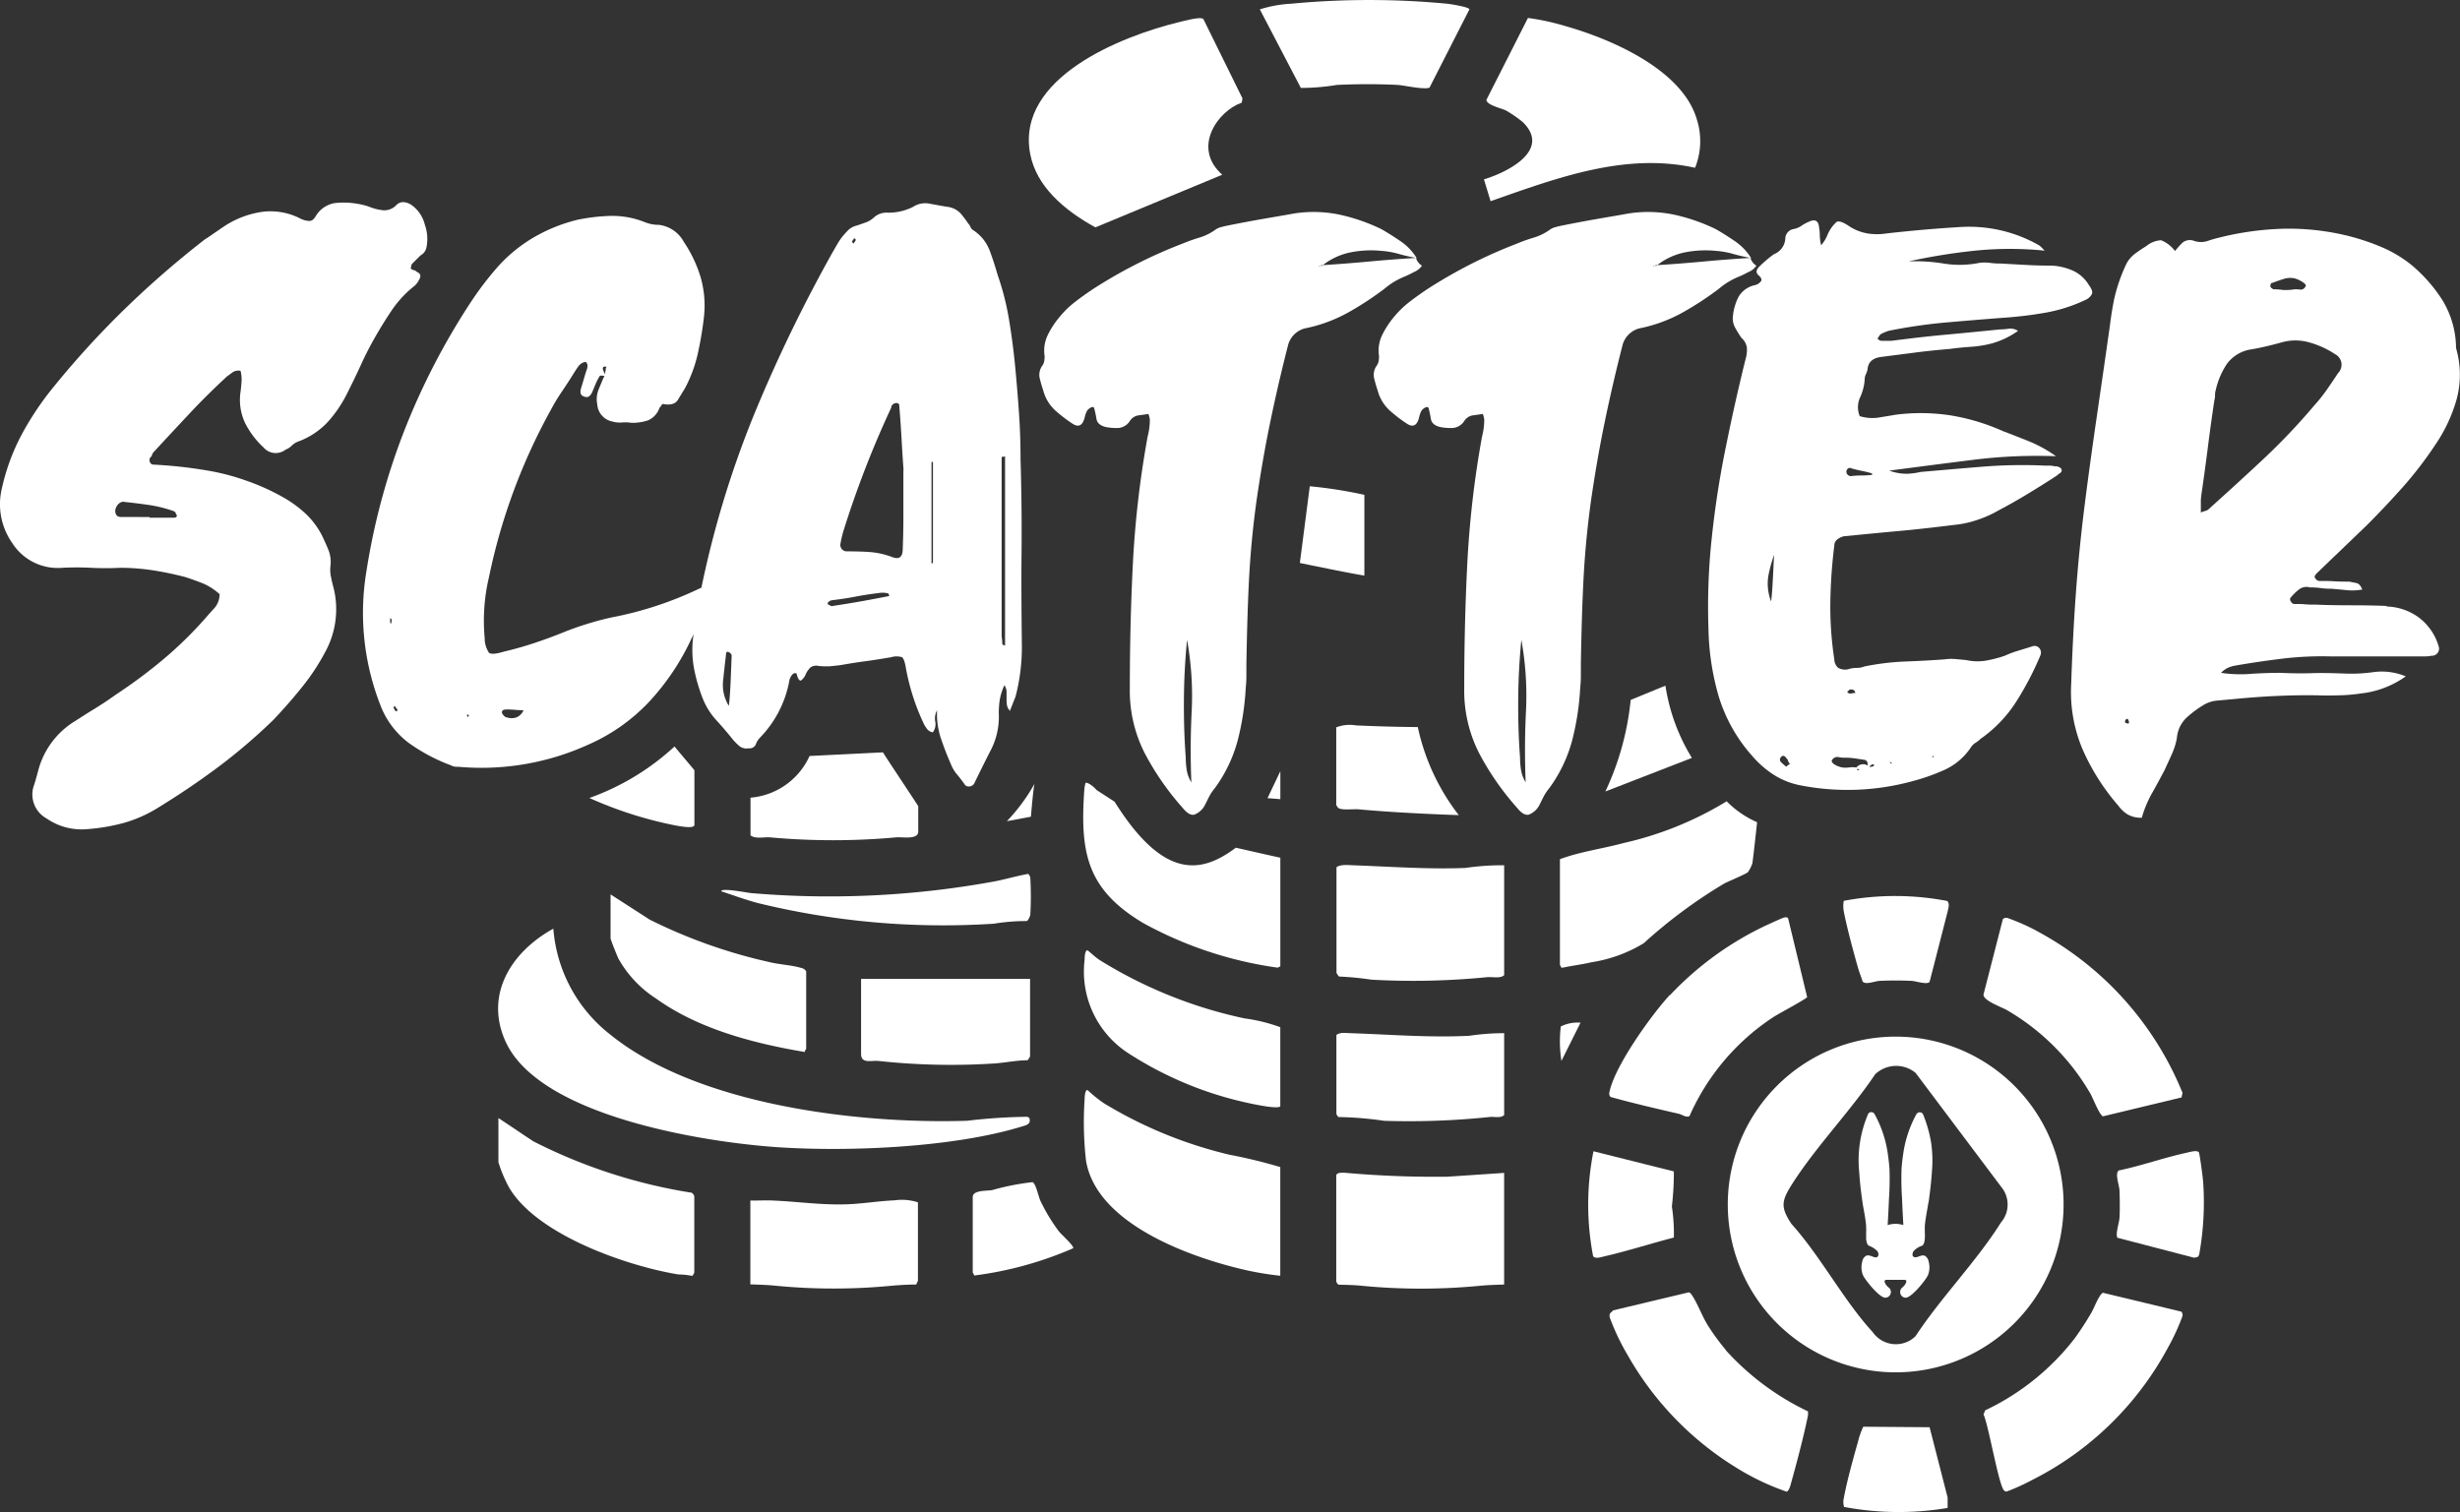
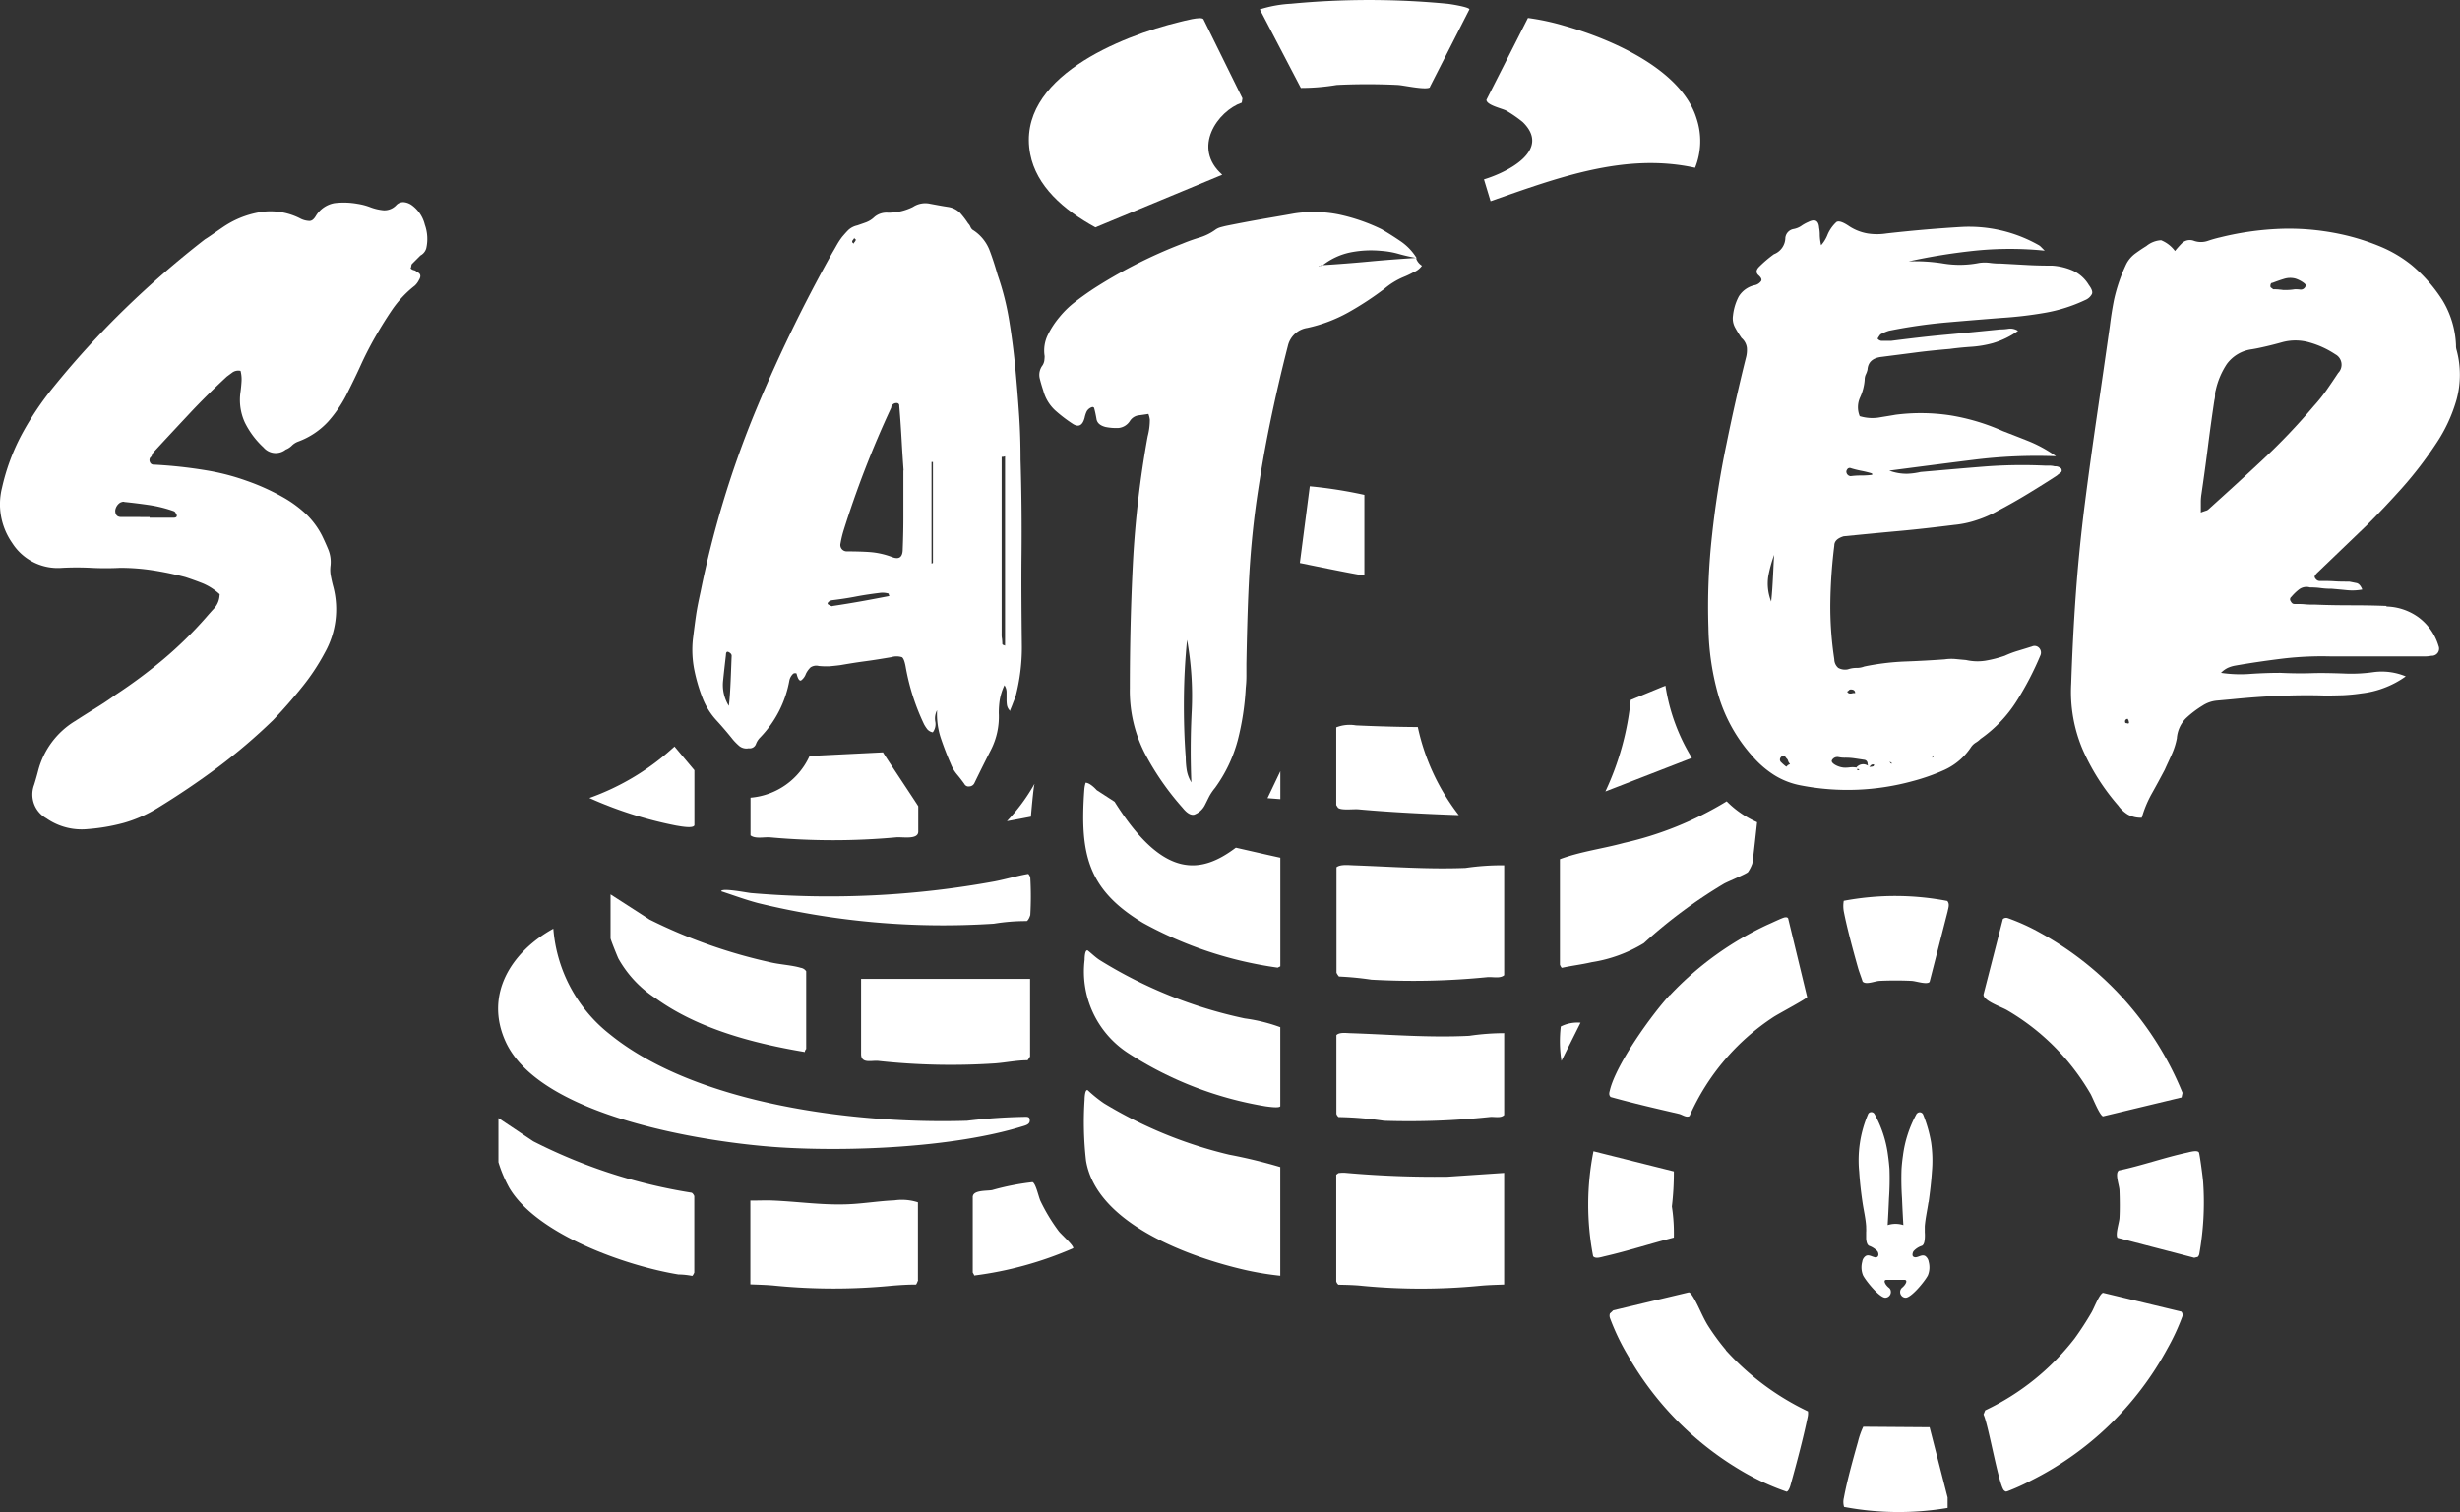
<svg xmlns="http://www.w3.org/2000/svg" width="172.305" height="105.935" viewBox="0 0 172.305 105.935">
  <rect x="0" y="0" width="172.305" height="105.935" fill="#333333" stroke="none" />
  <g data-name="Scatter Pays">
    <g data-name="Groupe 25938">
-       <path data-name="Tracé 17372" d="M142.13 108.49a11.76 11.76 0 1 1-11.76-11.76 11.761 11.761 0 0 1 11.76 11.76zm-10.37-9.223a2.137 2.137 0 0 0-2.827.1c-1.749 2.607-4.206 5.133-5.863 7.763-.718 1.147-.753 1.576 0 2.723 2.028 2.248 3.673 5.388 5.689 7.577a1.975 1.975 0 0 0 3 .29c1.761-2.688 4.287-5.26 5.978-7.96a1.929 1.929 0 0 0 .035-2.491l-6.013-8.006z" transform="translate(2.409 -24.102)" style="fill:#fff" />
      <path data-name="Tracé 17373" d="M81.018 49.8c-2.259-1.24-4.136-2.908-4.565-5.133-1.031-5.341 6.384-8.272 10.462-9.257.3-.07 1.495-.406 1.668-.2l2.734 5.55-.046.3c-1.692.591-3.511 3.163-1.367 5.052L81.018 49.8z" transform="translate(-4.293 -33.87)" style="fill:#fff" />
      <path data-name="Tracé 17374" d="m104.333 47.968-.463-1.529c1.657-.5 4.739-2.051 2.711-4.02a8.939 8.939 0 0 0-1.159-.8c-.29-.151-1.379-.382-1.379-.753l2.908-5.735a16.788 16.788 0 0 1 2.537.545c3.2.892 8.2 3.024 9.269 6.488a5.032 5.032 0 0 1-.1 3.464c-4.893-1.078-9.596.683-14.324 2.34z" transform="translate(.071 -33.873)" style="fill:#fff" />
      <path data-name="Tracé 17375" d="M48.139 90.21A10.424 10.424 0 0 0 52.1 97.6c6.106 4.959 17.367 6.3 25.014 6.059a39.77 39.77 0 0 1 4.1-.278c.093 0 .209 0 .266.093.139.44-.243.5-.568.6-4.75 1.448-11.934 1.761-16.892 1.448s-16.788-2.085-19.221-7.4c-1.518-3.325.429-6.314 3.325-7.913z" transform="translate(-9.381 -25.136)" style="fill:#fff" />
      <path data-name="Tracé 17376" d="M93.444 112.971a21.313 21.313 0 0 1-2.41-.394c-3.823-.869-10.462-3.209-11.2-7.67a23.865 23.865 0 0 1-.1-4.275c0-.116.023-.753.22-.66a9.571 9.571 0 0 0 1.135.915 30.457 30.457 0 0 0 8.771 3.6 36.647 36.647 0 0 1 3.58.869v7.612z" transform="translate(-3.766 -23.59)" style="fill:#fff" />
      <path data-name="Tracé 17377" d="M93.45 86.628v7.612l-.185.093a27.284 27.284 0 0 1-9.431-3.133c-3.928-2.352-4.426-4.9-4.113-9.338a2.26 2.26 0 0 1 .093-.487c.336.012.776.521.776.521l1.251.811c3.453 5.515 6.094 5.028 8.493 3.221 0 0 2.074.475 3.105.7z" transform="translate(-3.772 -26.537)" style="fill:#fff" />
      <path data-name="Tracé 17378" d="M122.271 83.983s-.3 2.792-.336 2.885a2.566 2.566 0 0 1-.3.591c-.139.139-1.356.637-1.68.811a34.815 34.815 0 0 0-5.619 4.171 9.923 9.923 0 0 1-3.65 1.332c-.684.162-1.4.243-2.085.394-.046 0-.139-.209-.139-.22v-7.392c1.425-.533 2.989-.73 4.472-1.135a23.869 23.869 0 0 0 7.207-2.92 6.88 6.88 0 0 0 2.12 1.46z" transform="translate(.799 -26.359)" style="fill:#fff" />
      <path data-name="Tracé 17379" d="M106.7 86.373v7.7c-.29.255-.811.1-1.2.139a52.5 52.5 0 0 1-8.1.174 21.512 21.512 0 0 0-2.271-.22 1.162 1.162 0 0 1-.174-.266v-7.388c.266-.22.846-.151 1.2-.139 2.607.093 5.214.29 7.832.185a17.474 17.474 0 0 1 2.713-.185z" transform="translate(-1.344 -25.749)" style="fill:#fff" />
      <path data-name="Tracé 17380" d="M106.7 104.96v7.832c-.568.023-1.17.035-1.738.093a43 43 0 0 1-8.191 0c-.533-.058-1.135-.07-1.68-.081a.473.473 0 0 1-.151-.232V105.1l.151-.116a2.66 2.66 0 0 1 .429-.023 70.96 70.96 0 0 0 7.207.278l3.962-.266z" transform="translate(-1.346 -22.797)" style="fill:#fff" />
      <path data-name="Tracé 17381" d="M119.6 116.244a18.437 18.437 0 0 0 5.758 4.287 1.2 1.2 0 0 1-.023.406c-.3 1.46-.776 3.244-1.182 4.7-.035.139-.139.487-.29.521a17.283 17.283 0 0 1-3.314-1.553 21.986 21.986 0 0 1-7.821-8.018 16.034 16.034 0 0 1-1.24-2.6.482.482 0 0 1 0-.313l.232-.22 5.295-1.263c.116.035.162.127.232.22.394.591.718 1.506 1.135 2.155a15.859 15.859 0 0 0 1.228 1.668z" transform="translate(1.276 -21.649)" style="fill:#fff" />
      <path data-name="Tracé 17382" d="M115.691 94.978a22.277 22.277 0 0 1 6.847-4.947c.243-.1 1.008-.475 1.193-.51.1-.012.185-.023.243.07l1.332 5.515c-.058.127-2.016 1.17-2.352 1.39a16.03 16.03 0 0 0-5.886 6.94c-.22.139-.5-.093-.742-.151-1.6-.371-3.209-.742-4.785-1.182-.151-.151-.093-.313-.046-.5.452-1.819 2.885-5.225 4.183-6.639z" transform="translate(1.272 -25.247)" style="fill:#fff" />
      <path data-name="Tracé 17383" d="M147.927 113.541a.354.354 0 0 1 .07.336 15.553 15.553 0 0 1-1.043 2.248 22.09 22.09 0 0 1-9.547 9.246 14.77 14.77 0 0 1-1.657.753c-.116.035-.127.035-.232-.046-.371-.278-1.1-4.623-1.448-5.33l.116-.29a17.261 17.261 0 0 0 6.268-5.04 21.768 21.768 0 0 0 1.193-1.842c.174-.3.521-1.24.788-1.356l5.492 1.321z" transform="translate(4.861 -21.646)" style="fill:#fff" />
      <path data-name="Tracé 17384" d="m147.927 102.133-5.492 1.321c-.243-.1-.684-1.228-.857-1.553a16.135 16.135 0 0 0-5.863-5.886c-.371-.22-1.68-.66-1.645-1.1l1.356-5.283a.354.354 0 0 1 .336-.07 14.63 14.63 0 0 1 2.271 1.031 22.436 22.436 0 0 1 9.976 11.215l-.07.336z" transform="translate(4.861 -25.242)" style="fill:#fff" />
      <path data-name="Tracé 17385" d="M64.776 98.951s-.116.127-.093.22c-3.58-.6-7.461-1.61-10.439-3.754a7.922 7.922 0 0 1-2.63-2.8c-.081-.174-.545-1.321-.545-1.413V88.13l2.731 1.761a36.576 36.576 0 0 0 8.481 3c.637.151 1.518.2 2.109.382a.555.555 0 0 1 .382.243v5.434z" transform="translate(-8.304 -25.466)" style="fill:#fff" />
      <path data-name="Tracé 17386" d="m44.3 101.66 2.433 1.622a37.186 37.186 0 0 0 11.076 3.6c.081.012.2.2.2.255v5.341s-.093.22-.151.232a5.426 5.426 0 0 0-.962-.1c-3.615-.591-9.883-2.769-11.841-6.06a9.344 9.344 0 0 1-.765-1.807v-3.07z" transform="translate(-9.379 -23.32)" style="fill:#fff" />
      <path data-name="Tracé 17387" d="m55.745 79.18 1.4 1.668v3.858c-.081.255-1.043.058-1.274.023a27.91 27.91 0 0 1-6.083-1.935 17.359 17.359 0 0 0 5.955-3.6z" transform="translate(-8.507 -26.886)" style="fill:#fff" />
      <path data-name="Tracé 17388" d="M93.44 102.423c-.046.162-.811.046-1 .023a25.236 25.236 0 0 1-9.582-3.684 6.808 6.808 0 0 1-3.128-6.581c0-.127.012-.741.22-.66.278.22.533.475.834.672a31.688 31.688 0 0 0 10.161 4.09 11.694 11.694 0 0 1 2.491.614v5.515z" transform="translate(-3.761 -24.93)" style="fill:#fff" />
      <path data-name="Tracé 17389" d="M91.684 80.68v1.958l-.9-.07z" transform="translate(-2.005 -26.648)" style="fill:#fff" />
      <path data-name="Tracé 17390" d="m112.983 76.506 2.433-1a13.526 13.526 0 0 0 1.854 5.063l-6.06 2.352a19.606 19.606 0 0 0 1.773-6.419z" transform="translate(1.235 -27.468)" style="fill:#fff" />
      <path data-name="Tracé 17391" d="M102.242 40.157c-.255.22-1.842-.139-2.248-.162a43.784 43.784 0 0 0-4.287 0 15.234 15.234 0 0 1-2.514.209L90.32 34.7a8.74 8.74 0 0 1 2.178-.394 57.611 57.611 0 0 1 10.949 0c.232.023 1.553.232 1.553.394l-2.781 5.457z" transform="translate(-2.078 -34.044)" style="fill:#fff" />
      <path data-name="Tracé 17392" d="M66.21 93.24h11.841v5.434a2.036 2.036 0 0 1-.174.266c-.753 0-1.518.162-2.271.22a47.156 47.156 0 0 1-8.191-.174c-.475-.046-1.2.22-1.2-.487v-5.247z" transform="translate(-5.902 -24.656)" style="fill:#fff" />
      <path data-name="Tracé 17393" d="M71.268 112.218a1.444 1.444 0 0 1-.139.313c-.556 0-1.124.035-1.68.081a42.064 42.064 0 0 1-8.191 0c-.568-.058-1.17-.07-1.738-.093v-5.874c.521.012 1.043-.023 1.553 0 1.726.07 3.406.324 5.167.266 1.124-.035 2.259-.232 3.372-.278a3.659 3.659 0 0 1 1.645.139v5.434z" transform="translate(-6.963 -22.535)" style="fill:#fff" />
      <path data-name="Tracé 17394" d="m63.655 79.795 5.156-.255c.012.07 2.468 3.742 2.468 3.777v1.773c0 .6-1.135.359-1.553.406a48.722 48.722 0 0 1-8.817 0c-.44-.035-1.031.127-1.379-.139v-2.642a4.993 4.993 0 0 0 4.136-2.92z" transform="translate(-6.962 -26.829)" style="fill:#fff" />
      <path data-name="Tracé 17395" d="M106.7 96.511v5.747c-.243.243-.684.1-1.02.139a54.244 54.244 0 0 1-7.392.266 24.447 24.447 0 0 0-3.188-.263.5.5 0 0 1-.151-.22v-5.519c.2-.209.649-.151.938-.139 2.827.093 5.527.324 8.365.185a17.1 17.1 0 0 1 2.445-.185z" transform="translate(-1.344 -24.138)" style="fill:#fff" />
      <path data-name="Tracé 17396" d="M103.548 84.2s-3.9-.116-7.044-.406c-.359-.035-1.217.093-1.448-.116-.023-.058-.116-.162-.116-.2v-5.426a2.59 2.59 0 0 1 1.379-.139c2.491.116 4.333.116 4.333.116a15.314 15.314 0 0 0 2.873 6.175z" transform="translate(-1.346 -27.091)" style="fill:#fff" />
      <path data-name="Tracé 17397" d="M93.435 63.45a31.316 31.316 0 0 1 3.823.6v5.654c-.753-.1-4.519-.881-4.519-.881z" transform="translate(-1.694 -29.381)" style="fill:#fff" />
      <path data-name="Tracé 17398" d="M79.391 89.8c-.012.093-.139.359-.232.394a13.86 13.86 0 0 0-2.306.185 54.686 54.686 0 0 1-16.533-1.448c-.869-.232-1.715-.545-2.561-.823 0-.266 1.889.116 2.1.127a64.309 64.309 0 0 0 17.066-.823c.776-.151 1.541-.382 2.329-.521.046 0 .151.22.151.232a22.911 22.911 0 0 1 0 2.676z" transform="translate(-7.242 -25.663)" style="fill:#fff" />
      <path data-name="Tracé 17399" d="m110.529 103.66 5.642 1.413a19.812 19.812 0 0 1-.139 2.456 12.478 12.478 0 0 1 .139 2.178c-1.61.417-3.221.938-4.831 1.309-.255.058-.66.209-.823 0a19.11 19.11 0 0 1 .023-7.346z" transform="translate(1.07 -23.003)" style="fill:#fff" />
      <path data-name="Tracé 17400" d="M142.235 105.016c1.622-.336 3.221-.915 4.843-1.263.2-.046.684-.185.8-.012.058.093.29 1.854.3 2.1a20.473 20.473 0 0 1-.266 4.982.4.4 0 0 1-.116.243l-.243.058-5.376-1.4c-.162-.232.116-1.043.139-1.379.035-.591.023-1.367 0-1.958-.012-.324-.324-1.147-.07-1.356z" transform="translate(6.138 -23.004)" style="fill:#fff" />
      <path data-name="Tracé 17401" d="M132.889 88.589c.174.22.058.475.012.73l-1.263 4.924c-.174.22-.962-.058-1.263-.07-.7-.035-1.541-.035-2.236 0-.336.012-.962.3-1.193.046-.1-.324-.243-.672-.336-1.008-.324-1.147-.765-2.769-.985-3.916a2.2 2.2 0 0 1 0-.73 19.39 19.39 0 0 1 7.264.012z" transform="translate(3.516 -25.451)" style="fill:#fff" />
      <path data-name="Tracé 17402" d="m131.637 120.355 1.263 4.924v.73a20.611 20.611 0 0 1-7.253-.07 1.233 1.233 0 0 1-.012-.649c.209-1.147.66-2.769.985-3.916a5.532 5.532 0 0 1 .371-1.054l4.658.035z" transform="translate(3.517 -20.361)" style="fill:#fff" />
      <path data-name="Tracé 17403" d="M72.972 106.515c.07-.44 1.02-.359 1.356-.429a17.415 17.415 0 0 1 2.827-.556c.232.1.417 1.02.556 1.321a12.6 12.6 0 0 0 1.274 2.109c.162.22 1.066 1.008 1.02 1.2a25.311 25.311 0 0 1-6.94 1.912c0-.07-.1-.185-.1-.22v-5.341z" transform="translate(-4.832 -22.707)" style="fill:#fff" />
      <path data-name="Tracé 17404" d="M76.965 81.46c-.07.093-.255 2.282-.255 2.282s-1.251.243-1.68.313a12.827 12.827 0 0 0 1.923-2.6z" transform="translate(-4.503 -26.524)" style="fill:#fff" />
      <path data-name="Tracé 17405" d="m109.9 95.9-1.332 2.665a8.831 8.831 0 0 1-.046-2.41 2.606 2.606 0 0 1 1.39-.266z" transform="translate(.799 -24.237)" style="fill:#fff" />
      <path data-name="Tracé 5960" d="M131.422 107.614c.1-.707.185-1.425.232-2.143a8.781 8.781 0 0 0-.058-2.062 9.357 9.357 0 0 0-.556-1.946.26.26 0 0 0-.336-.139.362.362 0 0 0-.127.1 8.163 8.163 0 0 0-.95 2.92q-.069.469-.1.938a20.415 20.415 0 0 0 .035 2.062c.023.6.058 1.263.093 1.865a1.786 1.786 0 0 0-1.1 0c.035-.6.07-1.263.093-1.865a20.419 20.419 0 0 0 .035-2.062q-.035-.469-.1-.938a8.09 8.09 0 0 0-.95-2.92.262.262 0 0 0-.359-.093.233.233 0 0 0-.1.127 8.189 8.189 0 0 0-.614 4.009c.046.718.127 1.437.232 2.143.081.556.22 1.124.255 1.68 0 .139.012.278 0 .417v.452c.012.151.046.417.2.5a1.531 1.531 0 0 1 .591.382.428.428 0 0 1 .07.243.243.243 0 0 1-.046.127.213.213 0 0 1-.232.046c-.2-.046-.417-.2-.614-.081a.577.577 0 0 0-.243.406 1.485 1.485 0 0 0 .058.95c.2.394 1.193 1.622 1.587 1.564a.4.4 0 0 0 .359-.44.353.353 0 0 0-.162-.278c-.255-.22-.394-.533-.139-.533h1.251c.255 0 .116.313-.139.533a.4.4 0 0 0-.081.556.387.387 0 0 0 .278.162c.394.058 1.39-1.17 1.587-1.564a1.485 1.485 0 0 0 .058-.95.619.619 0 0 0-.243-.406c-.209-.116-.417.046-.614.081a.269.269 0 0 1-.232-.046.174.174 0 0 1-.046-.127.456.456 0 0 1 .07-.243 1.341 1.341 0 0 1 .591-.382c.162-.081.185-.348.2-.5a2.946 2.946 0 0 0 0-.452v-.417c.046-.568.174-1.124.255-1.68" transform="translate(3.662 -23.378)" style="fill:#fff" />
    </g>
    <path data-name="Tracé 17406" d="M29.547 73.743a4.133 4.133 0 0 0-1.159-.753q-.608-.243-1.251-.452a22.71 22.71 0 0 0-2.282-.475 15.026 15.026 0 0 0-2.282-.174 19.729 19.729 0 0 1-2.028 0 19.723 19.723 0 0 0-2.028 0 3.784 3.784 0 0 1-3.511-1.749 4.732 4.732 0 0 1-.707-3.858 14.807 14.807 0 0 1 1.379-3.731 20.979 20.979 0 0 1 2.236-3.337 62.415 62.415 0 0 1 4.994-5.469 66.842 66.842 0 0 1 5.6-4.866c.266-.162.521-.348.776-.521s.51-.359.776-.521a6.483 6.483 0 0 1 2.561-.9 4.58 4.58 0 0 1 2.607.5 1.478 1.478 0 0 0 .6.151c.174 0 .313-.116.452-.348a1.915 1.915 0 0 1 1.3-.9 5.436 5.436 0 0 1 1.61.046 4.349 4.349 0 0 1 .95.255 3.554 3.554 0 0 0 .881.2 1.139 1.139 0 0 0 .881-.348.664.664 0 0 1 .556-.22 1.15 1.15 0 0 1 .556.22 2.387 2.387 0 0 1 .9 1.356 2.969 2.969 0 0 1 .1 1.657.83.83 0 0 1-.406.5l-.6.6a.349.349 0 0 0-.046.151.349.349 0 0 1-.046.151.478.478 0 0 0 .22.127.361.361 0 0 1 .22.127c.266.1.313.29.151.556a1.357 1.357 0 0 1-.3.406 7.575 7.575 0 0 0-1.61 1.726c-.44.649-.857 1.332-1.251 2.028-.336.6-.649 1.217-.927 1.831s-.579 1.228-.881 1.831a9.05 9.05 0 0 1-1.379 2.085 5.36 5.36 0 0 1-2.132 1.425 1.248 1.248 0 0 0-.429.278 1.248 1.248 0 0 1-.429.278 1.123 1.123 0 0 1-1.553-.151 5.965 5.965 0 0 1-1.309-1.749 3.8 3.8 0 0 1-.3-2.155q.052-.4.07-.73a2.355 2.355 0 0 0-.07-.73.718.718 0 0 0-.556.1l-.406.3c-.9.834-1.773 1.692-2.607 2.584s-1.668 1.784-2.5 2.688a.562.562 0 0 0-.127.2.343.343 0 0 1-.127.2.325.325 0 0 0-.023.324.271.271 0 0 0 .278.174 32.184 32.184 0 0 1 3.708.406 16.068 16.068 0 0 1 2.8.73 15.616 15.616 0 0 1 2.653 1.214 8.36 8.36 0 0 1 1.506 1.124 5.682 5.682 0 0 1 1.1 1.483q.243.5.452 1.008a2.318 2.318 0 0 1 .151 1.1 2.317 2.317 0 0 0 .023.753c.046.232.1.487.174.753a6.213 6.213 0 0 1-.6 4.611A15.081 15.081 0 0 1 35.27 80.3q-.921 1.147-1.981 2.259a39.954 39.954 0 0 1-3.881 3.314q-2.033 1.512-4.24 2.862a9.325 9.325 0 0 1-2.352 1.031 13.442 13.442 0 0 1-2.5.429 4.318 4.318 0 0 1-2.908-.753 1.91 1.91 0 0 1-.857-2.352q.156-.5.278-.973a5.76 5.76 0 0 1 2.584-3.487q.7-.452 1.425-.9c.487-.3.962-.614 1.425-.95A35.567 35.567 0 0 0 25.6 78.3a27.408 27.408 0 0 0 2.989-2.931c.2-.232.406-.463.6-.672a1.482 1.482 0 0 0 .348-.881zm-4.912-5.411v.046h1.7c.162 0 .232-.07.2-.2a.229.229 0 0 1-.07-.127.269.269 0 0 0-.127-.127 9.171 9.171 0 0 0-1.7-.429 38.828 38.828 0 0 0-1.761-.22c-.07-.035-.162-.012-.3.046a.78.78 0 0 0-.348.556c0 .3.139.452.406.452z" transform="translate(-14.158 -32.108)" style="fill:#fff" />
-     <path data-name="Tracé 17407" d="M53.1 58.269a.343.343 0 0 1-.243.023c-.1-.012-.174 0-.2.07a3.557 3.557 0 0 0-.278.556c-.081.2-.162.382-.232.556-.139.266-.3.371-.5.3-.3-.07-.382-.278-.255-.649.07-.232.139-.463.2-.672s.127-.429.2-.626c.07-.232.035-.406-.1-.5a.743.743 0 0 0-.475.278c-.116.151-.22.313-.324.475-.266.44-.545.857-.823 1.274a13.383 13.383 0 0 0-.776 1.274 41.543 41.543 0 0 0-4.368 11.783 13.27 13.27 0 0 0-.324 2.109 13.413 13.413 0 0 0 .023 2.155 1.865 1.865 0 0 0 .3 1.031c.139.116.487.093 1.054-.081.707-.162 1.39-.359 2.062-.579s1.332-.463 2-.73c.568-.232 1.147-.44 1.749-.626s1.2-.348 1.807-.475a25.016 25.016 0 0 0 5.967-1.958 3.522 3.522 0 0 1 .95-.3.22.22 0 0 1 .255.081.189.189 0 0 1 .046.22 1.445 1.445 0 0 1-.255.8 7.967 7.967 0 0 0-.776 1.274c-.22.452-.44.915-.672 1.379a17 17 0 0 1-2.912 4.371 12.988 12.988 0 0 1-4.31 3.059 18.061 18.061 0 0 1-9.13 1.553.885.885 0 0 1-.5-.1 12.633 12.633 0 0 1-2.931-1.553 5.962 5.962 0 0 1-2.029-2.716 17.741 17.741 0 0 1-.95-9.373 46.849 46.849 0 0 1 2.607-9.709 48.915 48.915 0 0 1 4.565-8.9c.3-.463.614-.915.927-1.332s.66-.846 1.031-1.274a10.476 10.476 0 0 1 2.584-2.132 11.516 11.516 0 0 1 3.036-1.227 13.182 13.182 0 0 1 2.364-.278 6.126 6.126 0 0 1 2.352.429 2.72 2.72 0 0 0 .5.151 2.418 2.418 0 0 0 .5.046 2.3 2.3 0 0 1 1.761 1.2 9.133 9.133 0 0 1 1.182 2.5 7.228 7.228 0 0 1 .22 2.8 25.186 25.186 0 0 1-.429 2.537 9.733 9.733 0 0 1-.881 2.387c-.162.266-.336.545-.5.823s-.487.394-.95.324c-.1-.035-.162-.012-.2.046a.6.6 0 0 1-.151.2 1.45 1.45 0 0 1-.8.881 3.532 3.532 0 0 1-1.159.174 2.648 2.648 0 0 0-.672-.023 1.928 1.928 0 0 1-.672-.07 1.312 1.312 0 0 1-1.054-1.2 1.813 1.813 0 0 1 .1-1.054c.139-.336.278-.684.452-1.054a.751.751 0 0 1 .023-.22.79.79 0 0 0 .023-.22c.07-.07.046-.1-.046-.1-.139 0-.185.07-.151.2a1.155 1.155 0 0 0 .2.406zm-15.039 17.4a.681.681 0 0 0 .046-.3l-.1-.1v.348l.046.046zm.406 5.967a.521.521 0 0 1-.07-.1.544.544 0 0 0-.07-.1c0 .035-.012.046-.046.046s-.046.012-.046.046c.07.162.116.255.151.255a.065.065 0 0 0 .1 0c.035-.035.035-.081 0-.151zm4.912.348-.046-.046h.1c-.07.162-.046.255.046.255l.046-.1a.36.36 0 0 0-.07-.046.176.176 0 0 1-.07-.046zm3.962-.255a5.241 5.241 0 0 1-.6-.023 5.236 5.236 0 0 0-.6-.023c-.232 0-.336.081-.3.255a.6.6 0 0 0 .151.2.3.3 0 0 0 .2.1 1.034 1.034 0 0 0 .649 0 .906.906 0 0 0 .5-.5z" transform="translate(-10.677 -31.974)" style="fill:#fff" />
    <path data-name="Tracé 17408" d="M78.278 81.911a.754.754 0 0 1-.232-.429 2.954 2.954 0 0 1-.023-.452v-.452a.878.878 0 0 0-.151-.475 4.2 4.2 0 0 0-.324 1.008 6.208 6.208 0 0 0-.07.95 5.124 5.124 0 0 1-.556 2.584c-.406.788-.788 1.564-1.159 2.329a.41.41 0 0 1-.348.22.326.326 0 0 1-.348-.174 10.58 10.58 0 0 0-.521-.672 2.575 2.575 0 0 1-.429-.73c-.266-.6-.5-1.217-.707-1.831a5.394 5.394 0 0 1-.255-1.935 1.227 1.227 0 0 0-.127.8.937.937 0 0 1-.174.753.671.671 0 0 1-.371-.2 2.586 2.586 0 0 1-.232-.348 15.619 15.619 0 0 1-1.3-4.067c-.07-.371-.151-.579-.255-.649a1.268 1.268 0 0 0-.753 0c-.6.1-1.193.2-1.784.278s-1.182.174-1.784.278c-.266.035-.521.058-.753.081a5.62 5.62 0 0 1-.753-.023.721.721 0 0 0-.579.1 1.623 1.623 0 0 0-.324.452.984.984 0 0 1-.324.452c-.116.07-.232-.081-.324-.452 0-.035-.035-.046-.1-.046a.2.2 0 0 0-.151.046.9.9 0 0 0-.255.452 7.7 7.7 0 0 1-2.051 4.009 1.278 1.278 0 0 0-.3.475.465.465 0 0 1-.5.278.8.8 0 0 1-.649-.151 4.16 4.16 0 0 1-.452-.452 25.94 25.94 0 0 0-1.159-1.356 4.957 4.957 0 0 1-.95-1.506 11.909 11.909 0 0 1-.6-2.028 7.23 7.23 0 0 1-.1-2.132c.07-.568.139-1.124.22-1.68s.2-1.112.324-1.68A69.15 69.15 0 0 1 60.3 61.23a105.014 105.014 0 0 1 5.561-11.5c.1-.162.2-.348.3-.521a5.1 5.1 0 0 1 .348-.521c.139-.162.278-.324.429-.475a1.338 1.338 0 0 1 .626-.324c.2-.07.406-.139.626-.22a1.708 1.708 0 0 0 .579-.371 1.315 1.315 0 0 1 .95-.3 3.849 3.849 0 0 0 1.749-.406 1.57 1.57 0 0 1 1.2-.22c.44.081.857.162 1.251.22a1.511 1.511 0 0 1 .857.429 6.041 6.041 0 0 1 .556.73.679.679 0 0 1 .151.22.576.576 0 0 0 .151.22 2.925 2.925 0 0 1 1.182 1.4c.22.568.406 1.159.579 1.761a18.865 18.865 0 0 1 .823 3.279 48.02 48.02 0 0 1 .429 3.383c.1 1.066.185 2.12.255 3.163s.1 2.074.1 3.105q.1 3.3.07 6.569c-.023 2.178 0 4.368.023 6.569a13.631 13.631 0 0 1-.452 3.511c-.07.162-.139.336-.2.5s-.139.336-.2.5zm-19.708-.359c.07-.568.1-1.159.127-1.761s.046-1.182.07-1.749c0-.1-.07-.185-.2-.255s-.2 0-.2.2c-.07.6-.139 1.2-.2 1.807a2.776 2.776 0 0 0 .406 1.761zm11.238-7.716a.369.369 0 0 1-.046-.151 1.455 1.455 0 0 0-.649-.046c-.568.07-1.124.151-1.657.255s-1.089.185-1.657.255a.45.45 0 0 0-.278.151c-.046.07-.046.116.023.151.162.1.266.139.3.1.672-.1 1.332-.209 1.981-.324s1.309-.243 1.981-.371zm1-8.782c-.035-.5-.081-1.159-.127-1.981s-.1-1.668-.174-2.537a.173.173 0 0 0-.2-.2.341.341 0 0 0-.255.1c-.07.07-.1.116-.1.151a.349.349 0 0 1-.046.151 69.607 69.607 0 0 0-3.314 8.574 7.4 7.4 0 0 0-.2.857.448.448 0 0 0 .452.556c.533 0 1.066.012 1.576.046a5.593 5.593 0 0 1 1.576.348c.5.2.753.012.753-.556a54.4 54.4 0 0 0 .046-2.456v-3.054zm-3.453-16.29a.562.562 0 0 1-.1.151.2.2 0 0 0-.046.151l.1.1a.481.481 0 0 1 .081-.127.37.37 0 0 0 .07-.127.064.064 0 0 0-.046-.07.072.072 0 0 1-.046-.07zm5.411 22.813a.228.228 0 0 0 .1-.046v-7.068h-.1v7.125zm5.167-7.519a.558.558 0 0 1-.255.046v12.385a1.535 1.535 0 0 0 .023.348 3.082 3.082 0 0 1 .023.348.092.092 0 0 0 .1.1c.1.07.127.046.07-.046s-.046-.081.023.046v-13.24z" transform="translate(-7.52 -32.096)" style="fill:#fff" />
    <path data-name="Tracé 17409" d="M103.385 50.126a.974.974 0 0 0 .406.5 1.265 1.265 0 0 1-.579.452 6.187 6.187 0 0 1-.73.348 5.163 5.163 0 0 0-1.3.8 21.584 21.584 0 0 1-2.561 1.68 10.45 10.45 0 0 1-2.862 1.078 1.645 1.645 0 0 0-1.356 1.251c-.463 1.807-.881 3.615-1.251 5.411s-.684 3.626-.95 5.469c-.266 1.912-.44 3.8-.533 5.689s-.139 3.789-.174 5.689v.823a7.607 7.607 0 0 1-.046.881 18.719 18.719 0 0 1-.556 3.661 10.045 10.045 0 0 1-1.6 3.36 3.662 3.662 0 0 0-.406.6c-.1.2-.2.406-.3.6a1.383 1.383 0 0 1-.753.672c-.232.046-.5-.1-.8-.475a19.131 19.131 0 0 1-2.65-3.815 9.612 9.612 0 0 1-1.054-4.565c0-2.978.07-5.92.22-8.852a69.552 69.552 0 0 1 1.031-8.805 4.614 4.614 0 0 0 .151-1.159 1.662 1.662 0 0 0-.1-.406c-.232.035-.463.07-.707.1a.867.867 0 0 0-.6.406 1.061 1.061 0 0 1-.776.475 3.728 3.728 0 0 1-.927-.07c-.371-.1-.579-.278-.626-.556s-.1-.533-.174-.8l-.1-.046a.665.665 0 0 0-.406.3 1.884 1.884 0 0 0-.151.452q-.209.8-.8.452a9.973 9.973 0 0 1-1.274-.973 2.9 2.9 0 0 1-.823-1.379c-.1-.3-.185-.591-.255-.881a1.1 1.1 0 0 1 .2-.881.864.864 0 0 0 .127-.324c.012-.116.023-.22.023-.324a2.5 2.5 0 0 1 .232-1.506 6.135 6.135 0 0 1 .823-1.251 6.534 6.534 0 0 1 1.031-1.008c.382-.3.776-.579 1.182-.857a34.044 34.044 0 0 1 6.372-3.256 12.494 12.494 0 0 1 1.2-.429 3.749 3.749 0 0 0 1.159-.579 1.171 1.171 0 0 1 .348-.151c.127-.035.266-.07.406-.1.8-.162 1.6-.313 2.387-.452s1.564-.266 2.329-.406a8.915 8.915 0 0 1 3.14.07 13.063 13.063 0 0 1 2.989 1.031c.463.266.915.556 1.356.857a3.9 3.9 0 0 1 1.1 1.159 12.4 12.4 0 0 1-1.228-.278 5.834 5.834 0 0 0-1.228-.22 7.408 7.408 0 0 0-2.155.1 4.646 4.646 0 0 0-1.958.9h-.1s-.046.023-.046.046h-.046s-.058 0-.07.023a.1.1 0 0 1-.081.023c.07 0 .1 0 .127-.023a.124.124 0 0 1 .07-.023h.1l.046-.046c1.066-.07 2.155-.151 3.256-.255s2.2-.185 3.314-.255zM87.64 86.831a55.067 55.067 0 0 1 .023-4.994 22.033 22.033 0 0 0-.324-4.994c-.139 1.4-.209 2.781-.22 4.136s.023 2.711.127 4.09a5.934 5.934 0 0 0 .07.9 2.424 2.424 0 0 0 .324.857z" transform="translate(-4.194 -32.011)" style="fill:#fff" />
-     <path data-name="Tracé 17410" d="M123.605 50.126a.974.974 0 0 0 .406.5 1.265 1.265 0 0 1-.579.452 6.189 6.189 0 0 1-.73.348 5.162 5.162 0 0 0-1.3.8 21.585 21.585 0 0 1-2.561 1.68 10.45 10.45 0 0 1-2.862 1.078 1.645 1.645 0 0 0-1.356 1.251c-.463 1.807-.881 3.615-1.251 5.411s-.684 3.626-.95 5.469c-.266 1.912-.44 3.8-.533 5.689s-.139 3.789-.174 5.689v.823a7.605 7.605 0 0 1-.046.881 18.719 18.719 0 0 1-.556 3.661 10.045 10.045 0 0 1-1.6 3.36 3.663 3.663 0 0 0-.406.6c-.1.2-.2.406-.3.6a1.383 1.383 0 0 1-.753.672c-.232.046-.5-.1-.8-.475A19.13 19.13 0 0 1 104.6 84.8a9.612 9.612 0 0 1-1.054-4.565c0-2.978.07-5.92.22-8.852a69.552 69.552 0 0 1 1.031-8.805 4.614 4.614 0 0 0 .151-1.159 1.662 1.662 0 0 0-.1-.406c-.232.035-.463.07-.707.1a.867.867 0 0 0-.6.406 1.061 1.061 0 0 1-.776.475 3.728 3.728 0 0 1-.927-.07c-.371-.1-.579-.278-.626-.556s-.1-.533-.174-.8l-.1-.046a.665.665 0 0 0-.406.3 1.884 1.884 0 0 0-.151.452q-.209.8-.8.452a9.972 9.972 0 0 1-1.274-.973 2.9 2.9 0 0 1-.823-1.379c-.1-.3-.185-.591-.255-.881a1.1 1.1 0 0 1 .2-.881.864.864 0 0 0 .127-.324c.012-.116.023-.22.023-.324a2.5 2.5 0 0 1 .232-1.506 6.136 6.136 0 0 1 .823-1.251 6.534 6.534 0 0 1 1.031-1.008c.382-.3.776-.579 1.182-.857a34.044 34.044 0 0 1 6.372-3.256 12.494 12.494 0 0 1 1.2-.429 3.749 3.749 0 0 0 1.159-.579 1.171 1.171 0 0 1 .348-.151c.127-.035.266-.07.406-.1.8-.162 1.6-.313 2.387-.452s1.564-.266 2.329-.406a8.914 8.914 0 0 1 3.14.07 13.062 13.062 0 0 1 2.989 1.031c.463.266.915.556 1.356.857a3.9 3.9 0 0 1 1.1 1.159 12.4 12.4 0 0 1-1.228-.278 5.833 5.833 0 0 0-1.228-.22 7.408 7.408 0 0 0-2.155.1 4.646 4.646 0 0 0-1.958.9h-.1s-.046.023-.046.046h-.046s-.058 0-.07.023a.1.1 0 0 1-.081.023c.07 0 .1 0 .127-.023a.124.124 0 0 1 .07-.023h.1l.046-.046c1.066-.07 2.155-.151 3.256-.255s2.2-.185 3.314-.255zm-15.757 36.7a55.067 55.067 0 0 1 .023-4.994 22.033 22.033 0 0 0-.324-4.994c-.139 1.4-.209 2.781-.22 4.136s.023 2.711.127 4.09a5.934 5.934 0 0 0 .07.9 2.424 2.424 0 0 0 .324.857z" transform="translate(-.987 -32.011)" style="fill:#fff" />
    <path data-name="Tracé 17411" d="M125.31 49.144a2.472 2.472 0 0 0 .452-.707 2.549 2.549 0 0 1 .649-.95c.162-.1.463 0 .9.3a3.385 3.385 0 0 0 1.274.5 4.278 4.278 0 0 0 1.332 0q2.659-.3 5.214-.452a9.894 9.894 0 0 1 5.411 1.251.744.744 0 0 1 .2.151l.255.255a24.386 24.386 0 0 0-4.866 0 42.131 42.131 0 0 0-4.669.753 12.336 12.336 0 0 1 2.456.151 7.017 7.017 0 0 0 2.5-.046 2.729 2.729 0 0 1 .753 0 5.155 5.155 0 0 0 .753.046l1.807.1c.6.035 1.2.046 1.807.046a4.286 4.286 0 0 1 1.425.348 2.525 2.525 0 0 1 1.124 1.008c.2.266.278.475.22.626a.922.922 0 0 1-.475.429 10.942 10.942 0 0 1-2.862.9 27.779 27.779 0 0 1-2.954.348c-1.3.1-2.618.209-3.939.324a36.713 36.713 0 0 0-3.986.579 2.985 2.985 0 0 0-.6.255 1.868 1.868 0 0 0-.2.3.4.4 0 0 0 .255.151h.707c1.274-.162 2.537-.313 3.812-.429s2.537-.243 3.812-.371a3.732 3.732 0 0 0 .579-.046.975.975 0 0 1 .672.151 5.938 5.938 0 0 1-1.761.857 7.585 7.585 0 0 1-1.506.255c-.5.035-1.008.081-1.506.151-.834.07-1.645.151-2.433.255s-1.564.2-2.329.3q-.956.1-1.008.9a1.7 1.7 0 0 1-.127.348.847.847 0 0 0-.07.348 3.567 3.567 0 0 1-.324 1.251 1.652 1.652 0 0 0-.023 1.309 3.029 3.029 0 0 0 1.309.1c.406-.07.8-.127 1.2-.2a13.832 13.832 0 0 1 3.858.046 14.892 14.892 0 0 1 3.661 1.1c.6.232 1.2.463 1.807.707a9.38 9.38 0 0 1 1.912 1.054 35.51 35.51 0 0 0-5.816.255c-1.877.232-3.823.487-5.863.753a3.468 3.468 0 0 0 1.251.22 4.947 4.947 0 0 0 .95-.127c1.471-.127 2.92-.255 4.368-.371a34.251 34.251 0 0 1 4.368-.07h.324a1.46 1.46 0 0 1 .324.046.61.61 0 0 1 .452.151c.07.139.046.232-.046.3a2.848 2.848 0 0 0-.255.2c-.672.44-1.344.857-2.028 1.274s-1.379.811-2.086 1.182a7.8 7.8 0 0 1-1.46.649 6.994 6.994 0 0 1-1.6.348c-1.309.162-2.6.313-3.881.429s-2.584.243-3.881.371c-.44.139-.649.348-.649.649a35.822 35.822 0 0 0-.278 3.986 24.36 24.36 0 0 0 .278 3.986.8.8 0 0 0 .278.6.986.986 0 0 0 .672.1 1.832 1.832 0 0 1 .6-.1 1.483 1.483 0 0 0 .556-.1 17.572 17.572 0 0 1 2.839-.348 76.846 76.846 0 0 0 2.781-.151 3.336 3.336 0 0 1 .753-.023c.232.023.487.046.753.07a3.579 3.579 0 0 0 1.356.046 8.344 8.344 0 0 0 1.356-.348 6.89 6.89 0 0 1 .927-.348c.313-.093.649-.2.973-.3a.436.436 0 0 1 .5.1.483.483 0 0 1 .1.5 21.344 21.344 0 0 1-1.68 3.232A9.276 9.276 0 0 1 136.5 83.7a1.651 1.651 0 0 1-.324.255 1.116 1.116 0 0 0-.324.3A4.44 4.44 0 0 1 134 85.86a14.144 14.144 0 0 1-2.259.8 17.182 17.182 0 0 1-7.821.3 5.383 5.383 0 0 1-1.877-.73 6.87 6.87 0 0 1-1.529-1.332 11.124 11.124 0 0 1-2.364-4.217 18.254 18.254 0 0 1-.707-4.762 45.11 45.11 0 0 1 .257-6.519q.348-3.215 1.008-6.372.608-3.007 1.356-6.013a2.05 2.05 0 0 0 .07-.73 1.071 1.071 0 0 0-.371-.672 7.7 7.7 0 0 1-.452-.73 1.334 1.334 0 0 1-.151-.823 3.734 3.734 0 0 1 .406-1.356 1.755 1.755 0 0 1 1.159-.8.741.741 0 0 0 .406-.278c.07-.116 0-.255-.2-.429-.162-.162-.151-.348.046-.556a8.538 8.538 0 0 1 1.054-.9 1.25 1.25 0 0 0 .8-1.159.7.7 0 0 1 .556-.6 1.437 1.437 0 0 0 .556-.22 2.687 2.687 0 0 1 .5-.278c.463-.232.718-.1.753.406a2.567 2.567 0 0 1 .046.521 3.509 3.509 0 0 0 .1.73zm-3.267 21.666a9.579 9.579 0 0 0-.406 1.483 3.423 3.423 0 0 0 .2 1.784c.07-.637.1-1.217.127-1.726s.046-1.031.081-1.529zm1.112 14.645a.562.562 0 0 1-.127-.2.343.343 0 0 0-.127-.2.317.317 0 0 0-.151-.151.164.164 0 0 0-.2.046.278.278 0 0 0-.1.2.259.259 0 0 0 .1.2 3.128 3.128 0 0 0 .348.3l.1-.1a.361.361 0 0 1 .07-.046.146.146 0 0 0 .081-.046zm4.611.243a.16.16 0 0 1 .1.151c0 .07.046.07.151 0a.349.349 0 0 0-.151-.046.142.142 0 0 1-.1-.046.613.613 0 0 1 .95-.1.714.714 0 0 0 .3-.046.141.141 0 0 1 .046-.1.225.225 0 0 0-.232.023l-.174.174a1.466 1.466 0 0 1-.07-.324.259.259 0 0 0-.232-.22c-.232-.035-.463-.07-.672-.1a4.27 4.27 0 0 0-.672-.046 2.066 2.066 0 0 1-.475-.046.434.434 0 0 0-.429.2c-.07.1 0 .209.174.324a1.488 1.488 0 0 0 .672.22 2.382 2.382 0 0 0 .406-.023 1.592 1.592 0 0 1 .408.007zm1.147-20.507c0-.07-.012-.1-.046-.1a6.991 6.991 0 0 0-.707-.174 7.268 7.268 0 0 1-.707-.174c-.162-.07-.29 0-.348.2a.324.324 0 0 0 .3.348 5.826 5.826 0 0 1 .753-.046 5.827 5.827 0 0 0 .753-.046zm-1.749 15.2c.07.139.2.162.406.1h.151c0-.162-.1-.255-.3-.255a.164.164 0 0 0-.127.046.431.431 0 0 1-.127.1zm3.105 5.063v-.1l-.151-.046zm2.757-.3c-.035-.07 0-.116.1-.151s.116-.081.046-.151c0 .07-.012.1-.046.127s-.046.058-.046.127l-.046-.046v.1z" transform="translate(2.22 -31.932)" style="fill:#fff" />
    <path data-name="Tracé 17412" d="M161.443 74.343a3.977 3.977 0 0 1 2.282.776A3.885 3.885 0 0 1 165.1 77.1a.5.5 0 0 1-.046.475.511.511 0 0 1-.452.22 2.568 2.568 0 0 1-.521.046h-6.5a23.471 23.471 0 0 0-3.383.151c-1.124.139-2.248.3-3.383.5a2.266 2.266 0 0 0-.475.151 1.7 1.7 0 0 0-.475.348 9.183 9.183 0 0 0 2.109.07q1.06-.07 2.051-.07c.73.035 1.471.046 2.213.023s1.471 0 2.2.023a11.006 11.006 0 0 0 2.132-.1 4.374 4.374 0 0 1 2.236.3 6.535 6.535 0 0 1-1.553.823 6.457 6.457 0 0 1-1.553.371 12.489 12.489 0 0 1-1.274.127c-.417.012-.846.023-1.274.023-1.066-.035-2.143-.023-3.232.023s-2.167.127-3.232.232l-1.1.1a2.186 2.186 0 0 0-1.008.348 7.079 7.079 0 0 0-1.182.9 2.227 2.227 0 0 0-.626 1.4 5.039 5.039 0 0 1-.348 1.1c-.162.371-.336.73-.5 1.1-.3.568-.6 1.124-.9 1.657a7.878 7.878 0 0 0-.707 1.7 1.835 1.835 0 0 1-.973-.22 2.282 2.282 0 0 1-.672-.626 15.467 15.467 0 0 1-2.5-3.939 10.313 10.313 0 0 1-.8-4.588c.07-2.109.174-4.206.324-6.291s.359-4.183.626-6.291.556-4.183.857-6.245.6-4.136.9-6.245c.07-.568.162-1.193.3-1.877a11.747 11.747 0 0 1 .857-2.479 2.14 2.14 0 0 1 .626-.73c.255-.185.51-.359.776-.521a1.774 1.774 0 0 1 1.031-.406 2.271 2.271 0 0 1 .973.753c.162-.2.336-.394.521-.579a.814.814 0 0 1 .823-.127 1.481 1.481 0 0 0 .95 0 8.79 8.79 0 0 1 .9-.255 20.628 20.628 0 0 1 4.461-.6 17.393 17.393 0 0 1 4.461.5 16.148 16.148 0 0 1 2.329.776 8.961 8.961 0 0 1 2.132 1.274 10.734 10.734 0 0 1 2.155 2.456 6.548 6.548 0 0 1 .95 3.163 1.01 1.01 0 0 0 .046.348 6.616 6.616 0 0 1 0 3.429 10.856 10.856 0 0 1-1.46 3.14 26.881 26.881 0 0 1-2.306 3.012 63.672 63.672 0 0 1-2.561 2.711L156.588 72a.992.992 0 0 0-.151.2c-.035.07 0 .151.1.255a.341.341 0 0 0 .255.1c.371 0 .707 0 1.031.023s.66.023 1.031.023l.5.1c.162.035.3.185.406.452a3.776 3.776 0 0 1-1.077.046q-.521-.052-1.077-.1a5.153 5.153 0 0 1-.753-.046 5.156 5.156 0 0 0-.753-.046.87.87 0 0 0-.753.127 3.428 3.428 0 0 0-.556.533.212.212 0 0 0-.046.3c.07.139.151.2.255.2.266 0 .521 0 .753.023s.487.023.753.023c.834.035 1.668.046 2.479.046s1.645.012 2.479.046zm-18.2 8.168c.162.07.22.012.151-.151 0-.035 0-.058-.023-.07a.124.124 0 0 1-.023-.07.173.173 0 0 0-.2.2.092.092 0 0 0 .1.1zm5.712-14.946c1.3-1.17 2.584-2.34 3.835-3.511a44.2 44.2 0 0 0 3.58-3.765 11.289 11.289 0 0 0 .9-1.124q.4-.574.8-1.182a.824.824 0 0 0-.2-1.309 6.372 6.372 0 0 0-1.784-.823 3.535 3.535 0 0 0-1.935-.023q-.556.156-1.077.278c-.348.081-.707.162-1.077.22a2.584 2.584 0 0 0-1.726 1.031 5.461 5.461 0 0 0-.776 1.831 1 1 0 0 0-.046.324 1.413 1.413 0 0 1-.046.371c-.162 1.066-.313 2.155-.452 3.256s-.29 2.2-.452 3.314a3.518 3.518 0 0 0-.046.6v.707c.162-.07.278-.1.348-.127a.365.365 0 0 0 .151-.07zm4.519-15.9c-.1 0-.151.081-.151.255a.14.14 0 0 0 .07.1 1.232 1.232 0 0 1 .127.1 3.183 3.183 0 0 1 .475.023c.151.012.209.023.174.023a4.114 4.114 0 0 0 .857-.046 2.381 2.381 0 0 1 .406.023.358.358 0 0 0 .348-.22c.07-.07.012-.162-.151-.278a2.084 2.084 0 0 0-.556-.278 1.444 1.444 0 0 0-.8.023q-.4.122-.8.278z" transform="translate(5.7 -31.851)" style="fill:#fff" />
  </g>
</svg>